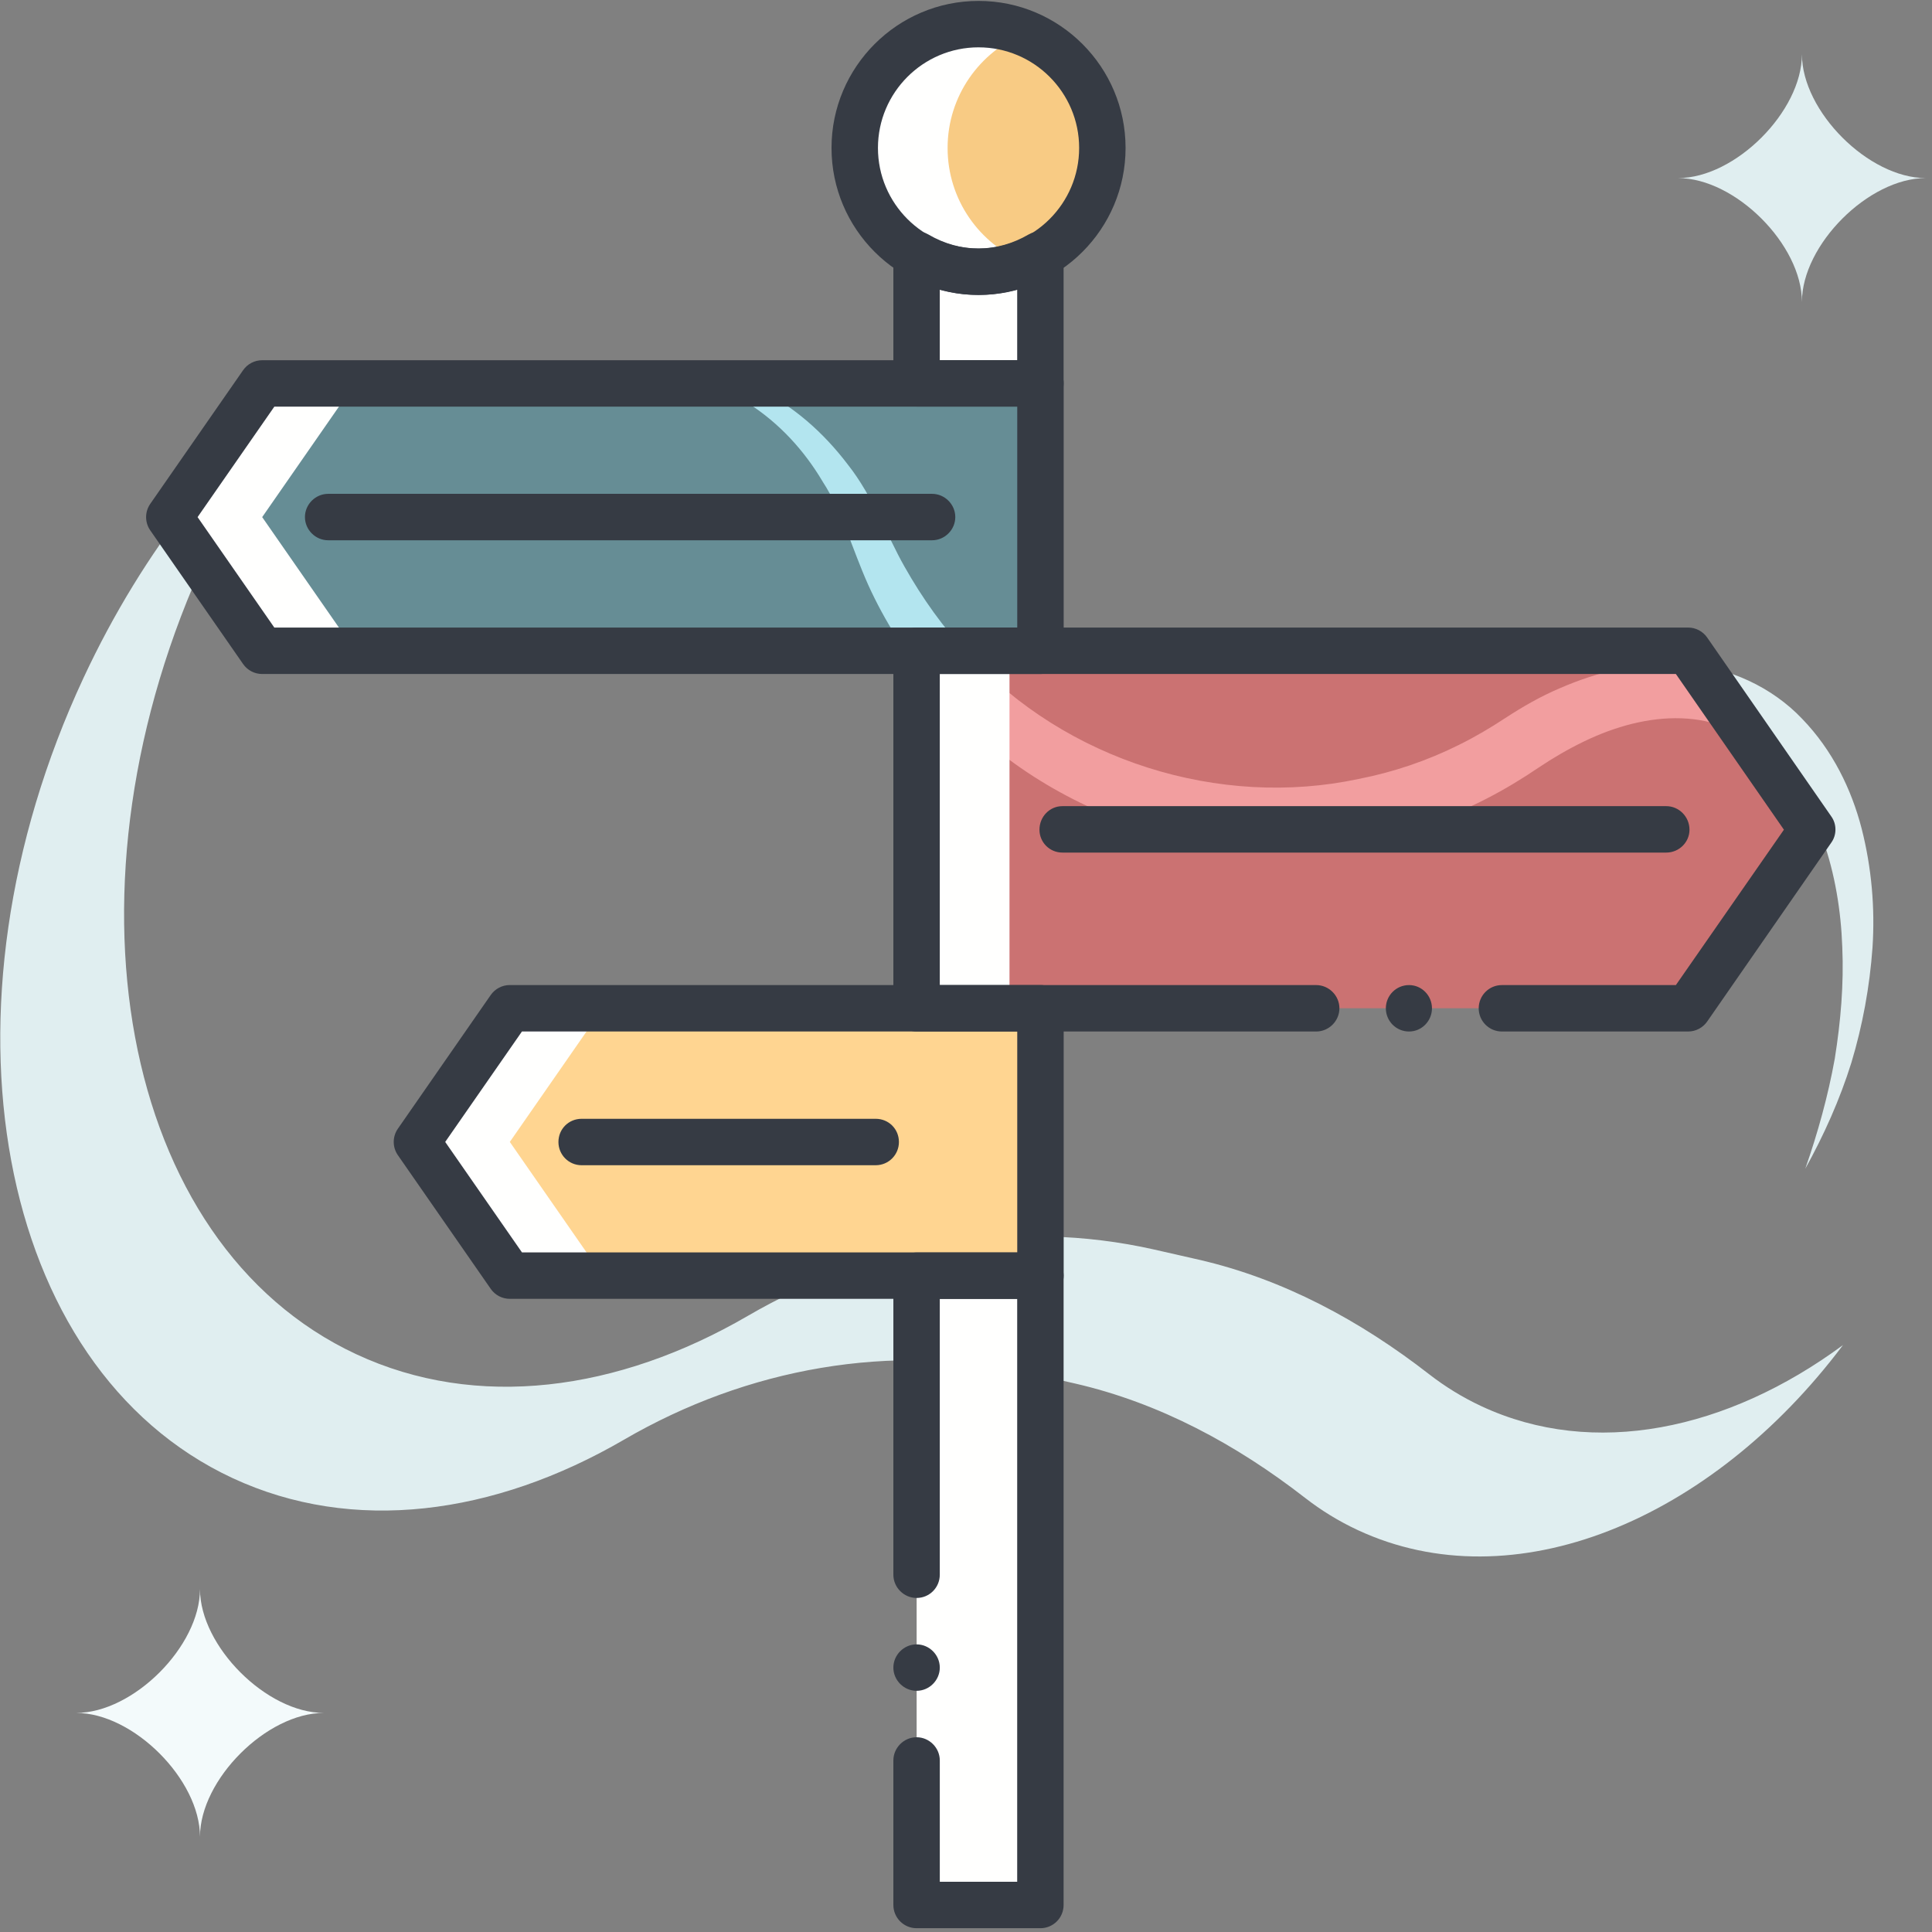
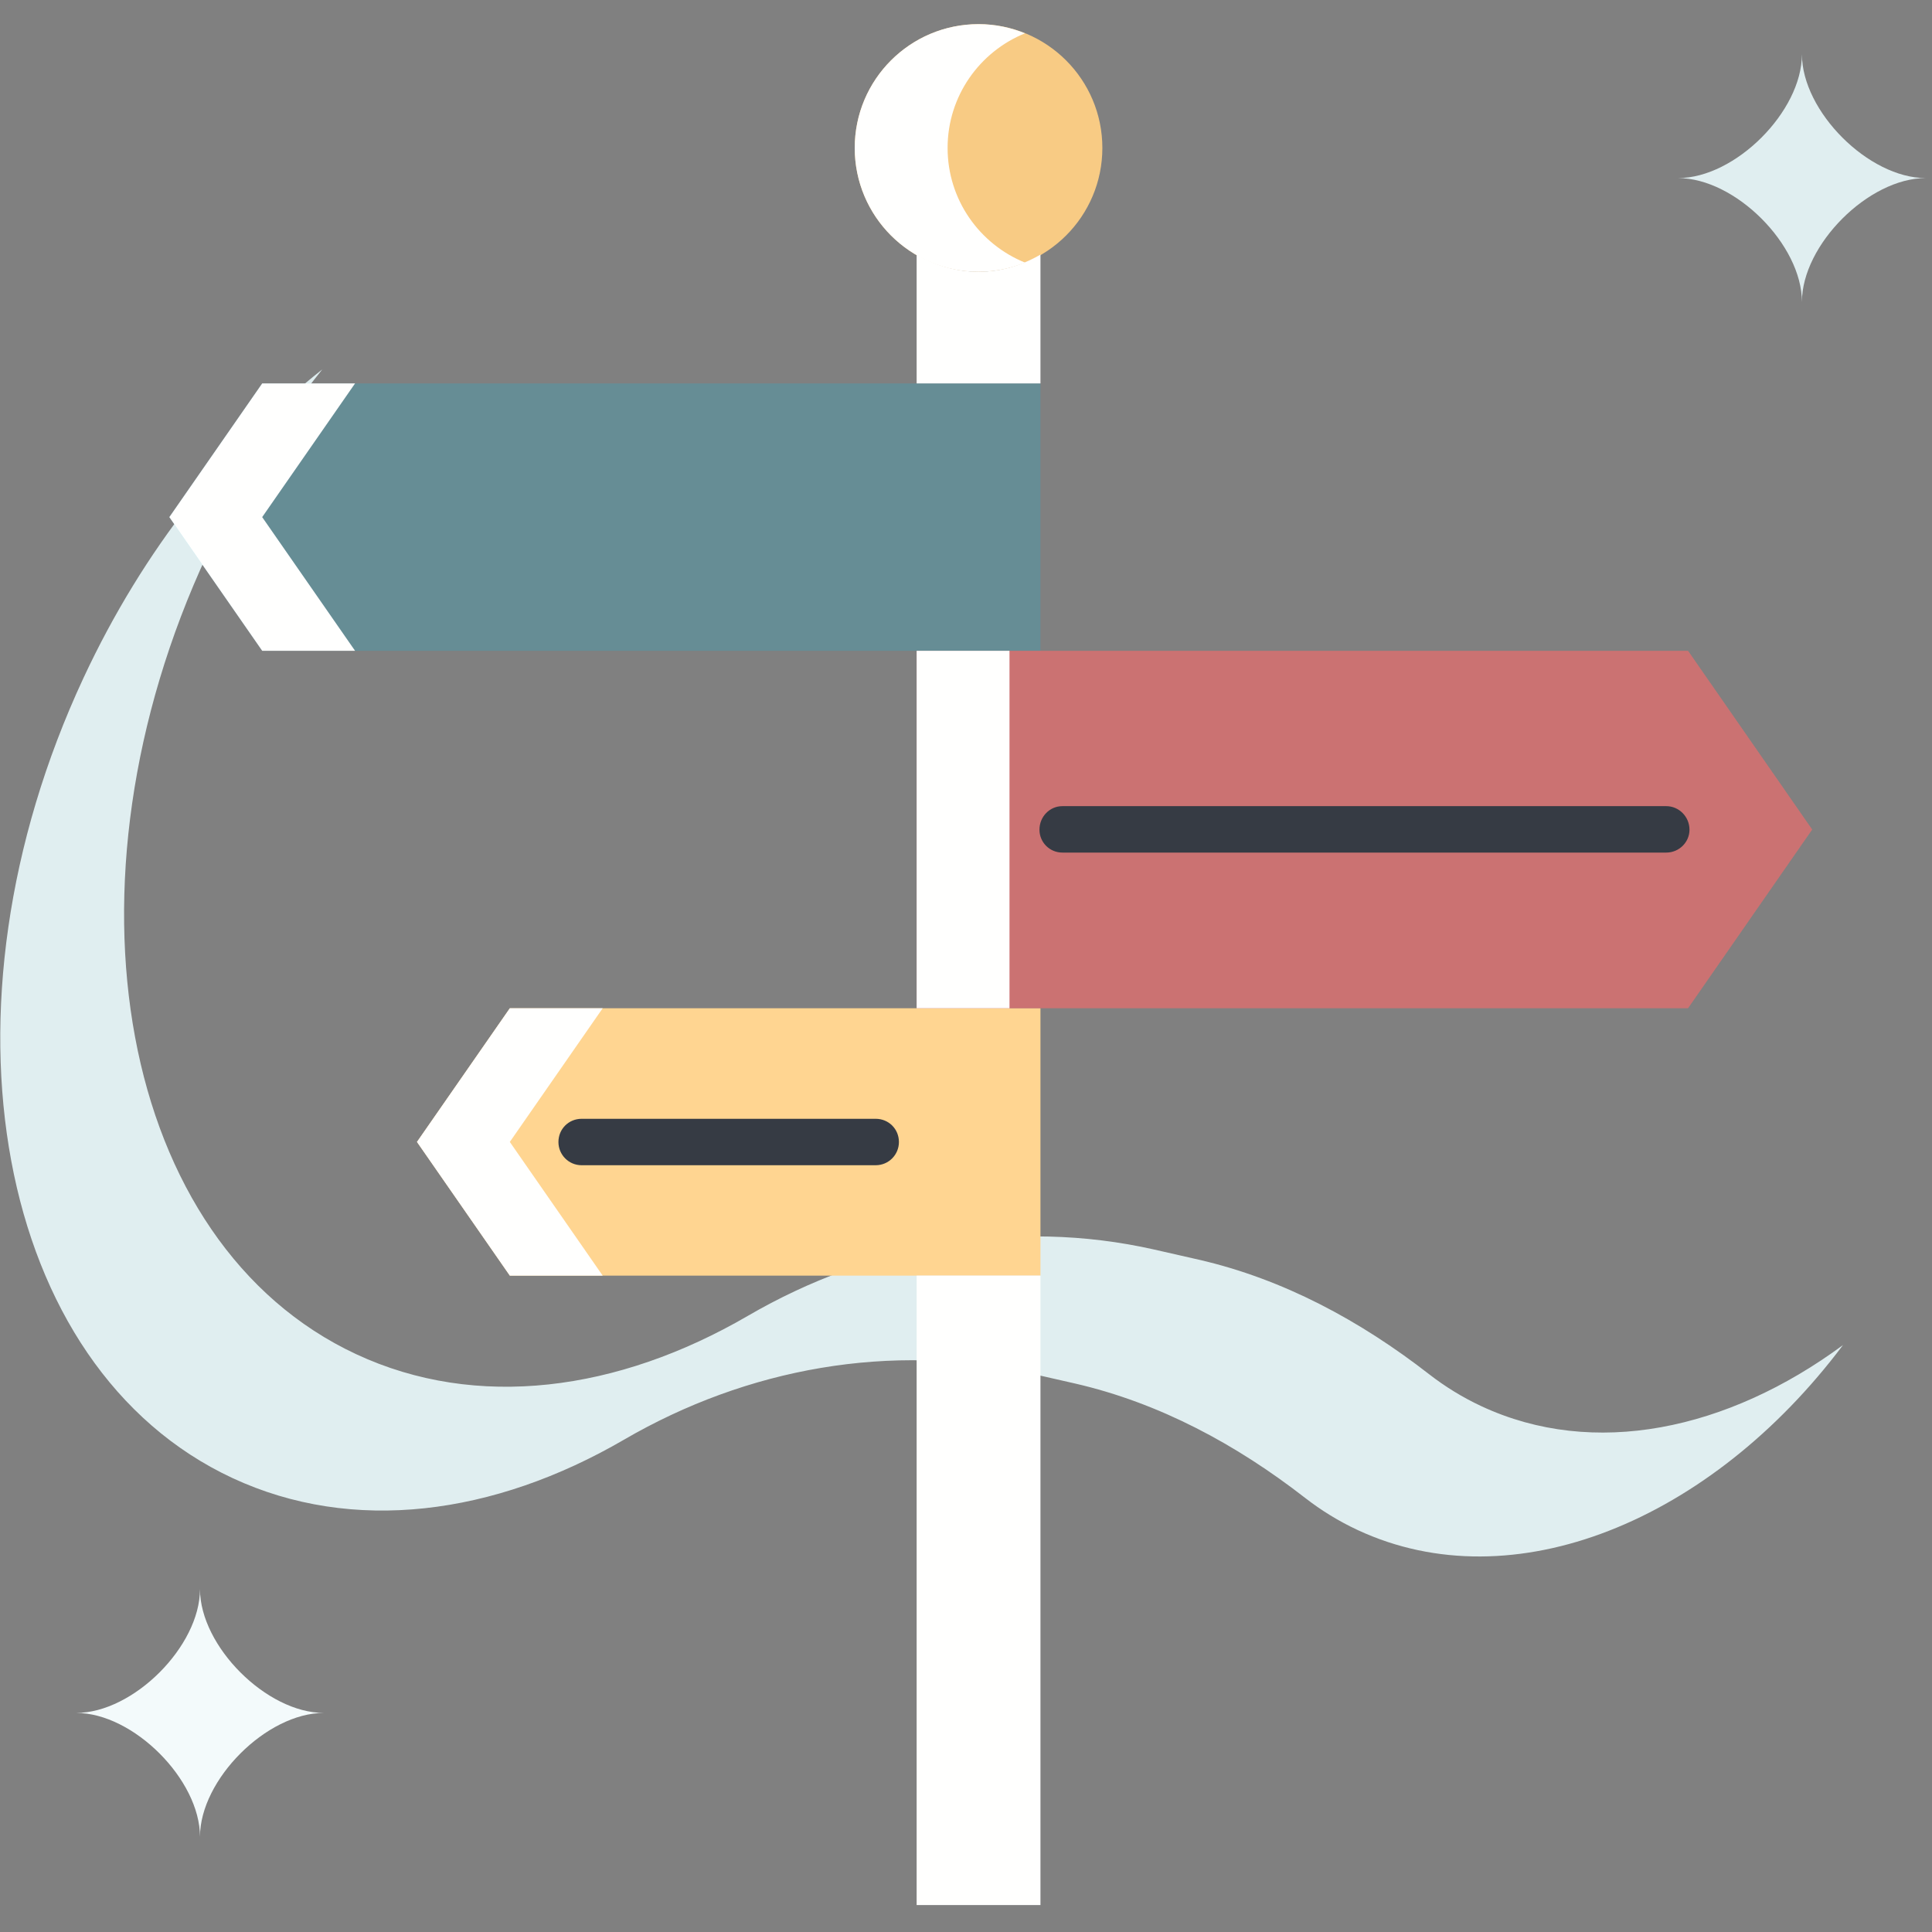
<svg xmlns="http://www.w3.org/2000/svg" width="160" height="160" viewBox="0 0 160 160">
  <rect x="0" y="0" width="160" height="160" fill="#808080" stroke="none" />
  <g fill="none" fill-rule="evenodd">
    <path fill="#E0EEF0" d="M122.694 116.46c-1.568-.73-3.02-1.626-4.357-2.665-5.68-4.415-12.053-7.866-19.065-9.475-1.236-.284-2.472-.565-3.71-.844-11.503-2.592-23.435-.434-33.628 5.497-10.768 6.265-22.46 7.824-32.43 3.178-19.608-9.137-25.128-38.807-12.331-66.27 2.648-5.683 5.896-10.789 9.52-15.291-7.83 6.193-14.817 14.907-19.774 25.544-12.797 27.464-7.276 57.134 12.33 66.27 9.971 4.646 21.663 3.088 32.431-3.177 10.194-5.931 22.125-8.09 33.63-5.497 1.236.279 2.472.56 3.709.844 7.012 1.609 13.384 5.06 19.064 9.475 1.337 1.039 2.79 1.934 4.357 2.664 12.886 6.005 29.248-.76 40.19-15.322-9.569 7.064-20.652 9.395-29.936 5.069M149.228 4.494c0 4.733-5.52 10.254-10.254 10.254 4.733 0 10.254 5.52 10.254 10.253 0-4.732 5.522-10.253 10.254-10.253-4.732 0-10.254-5.521-10.254-10.254" />
    <path fill="#F3FAFB" d="M16.562 131.604c0 4.732-5.52 10.253-10.253 10.253 4.732 0 10.253 5.522 10.253 10.254 0-4.732 5.522-10.254 10.254-10.254-4.732 0-10.254-5.52-10.254-10.253" />
-     <path fill="#E0EEF0" d="M154.17 68.605c-.846-3.256-2.407-6.47-4.917-9.07-2.477-2.616-6.103-4.313-9.755-4.522-3.649-.26-7.167.612-10.322 1.984-1.592.675-3.078 1.533-4.5 2.46-1.278.842-2.514 1.568-3.844 2.227-2.63 1.313-5.437 2.265-8.318 2.826-11.523 2.461-24.216-1.503-32.326-10.327-2.057-2.176-3.807-4.644-5.292-7.276-1.432-2.52-2.6-5.8-4.677-8.426-2.008-2.646-4.568-4.94-7.57-6.328-2.983-1.42-6.293-1.922-9.45-1.643 3.162.264 6.203 1.246 8.766 2.89 2.571 1.639 4.644 3.91 6.17 6.493 1.653 2.543 2.367 5.406 3.76 8.528 1.363 3.013 3.172 5.832 5.29 8.406 4.215 5.185 9.983 9.119 16.357 11.352 6.357 2.205 13.356 2.682 19.996 1.352 3.317-.692 6.54-1.831 9.55-3.38 1.496-.762 2.978-1.662 4.329-2.579 1.214-.814 2.473-1.547 3.766-2.17 2.577-1.247 5.368-2.008 8.058-1.916 2.67.09 5.224 1.078 7.25 2.923 4.057 3.758 5.87 9.994 6.079 16.036.135 3.062-.131 6.156-.623 9.238-.556 3.07-1.393 6.107-2.442 9.106 1.537-2.773 2.853-5.7 3.816-8.776.927-3.08 1.518-6.28 1.752-9.544.214-3.263-.07-6.596-.903-9.864" />
    <path fill="#F8CB84" d="M91.293 12.252c0 5.663-4.591 10.254-10.253 10.254-5.664 0-10.255-4.591-10.255-10.254C70.785 6.59 75.376 2 81.04 2c5.662 0 10.253 4.59 10.253 10.253" />
    <path fill="#FFFFFE" d="M78.476 12.252c0-4.3 2.654-7.971 6.408-9.493-1.188-.482-2.483-.76-3.844-.76-5.664 0-10.255 4.59-10.255 10.253s4.591 10.254 10.255 10.254c1.36 0 2.656-.278 3.844-.76-3.754-1.523-6.408-5.193-6.408-9.494" />
    <path fill="#00C4EF" d="M86.166 53.895L21.713 53.895 14.023 42.825 21.713 31.754 86.166 31.754 86.166 53.895" opacity=".2" />
    <path fill="#FFFFFE" d="M29.404 31.754L21.713 31.754 14.023 42.825 21.713 53.895 29.404 53.895 21.713 42.825 29.404 31.754" />
    <path fill="#FFD591" d="M86.166 105.641L42.221 105.641 34.531 94.57 42.221 83.5 86.166 83.5 86.166 105.641" />
    <path fill="#FFFFFE" d="M49.911 83.5L42.221 83.5 34.531 94.57 42.221 105.641 49.911 105.641 42.221 94.57 49.911 83.5" />
    <path fill="#FD6A6A" d="M75.912 53.895L139.797 53.895 150.079 68.698 139.797 83.5 75.912 83.5 75.912 53.895" opacity=".6" />
    <path fill="#FFFFFE" d="M75.912 83.5L83.602 83.5 83.602 53.895 75.912 53.895zM86.166 31.754v-10.67c-1.513.88-3.25 1.422-5.126 1.422-1.878 0-3.614-.542-5.128-1.423v10.671h10.254M75.912 157.768L86.166 157.768 86.166 105.641 75.912 105.641z" />
-     <path fill="#363B44" d="M81.04 3.92c-4.594 0-8.332 3.739-8.332 8.332 0 4.594 3.738 8.332 8.332 8.332 4.593 0 8.33-3.738 8.33-8.332 0-4.593-3.737-8.331-8.33-8.331zm0 20.509c-6.715 0-12.177-5.462-12.177-12.177C68.863 5.54 74.325.076 81.04.076c6.713 0 12.175 5.463 12.175 12.176 0 6.715-5.462 12.177-12.175 12.177zM22.719 51.973h61.525V33.677H22.719l-6.356 9.147 6.356 9.149zm63.447 3.845H21.713c-.631 0-1.22-.308-1.58-.826l-7.69-11.07c-.458-.66-.458-1.534 0-2.194l7.69-11.07c.36-.518.949-.826 1.58-.826h64.453c1.062 0 1.923.861 1.923 1.923v22.14c0 1.062-.861 1.923-1.923 1.923zM43.226 103.718h41.018V85.423H43.226L36.87 94.57l6.356 9.147zm42.94 3.846H42.22c-.631 0-1.22-.308-1.58-.827l-7.69-11.07c-.458-.659-.458-1.533 0-2.192l7.69-11.072c.36-.517.949-.826 1.58-.826h43.946c1.062 0 1.923.862 1.923 1.923v22.141c0 1.061-.861 1.923-1.923 1.923z" />
-     <path fill="#363B44" d="M116.692 85.425c-1.077 0-1.922-.872-1.922-1.922 0-1.052.845-1.923 1.922-1.923 1.051 0 1.897.871 1.897 1.923 0 1.05-.846 1.922-1.897 1.922zm23.12 0h-15.43c-1.076 0-1.922-.872-1.922-1.922 0-1.052.846-1.923 1.922-1.923h14.407l8.947-12.868-8.947-12.895h-60.96V81.58h31.173c1.051 0 1.922.871 1.922 1.923 0 1.05-.87 1.922-1.922 1.922H75.907c-.485 0-.998-.205-1.358-.564-.359-.36-.564-.846-.564-1.358V53.894c0-.512.205-1 .564-1.358.36-.36.873-.564 1.358-.564h63.906c.616 0 1.207.308 1.564.82l10.279 14.817c.464.64.464 1.538 0 2.179l-10.279 14.816c-.357.513-.948.82-1.564.82zM77.83 29.823h6.409v-5.844c-2.103.59-4.331.59-6.41 0v5.844zm8.331 3.845H75.907c-.513 0-.998-.204-1.358-.563-.359-.36-.564-.846-.564-1.359V21.083c0-.692.385-1.333.973-1.666.564-.335 1.335-.335 1.923 0 2.666 1.564 5.665 1.537 8.306 0 .588-.335 1.36-.335 1.948 0 .59.358.948.974.948 1.666v10.663c0 .513-.205 1-.562 1.359-.361.384-.846.563-1.36.563zM75.907 140.026c-1.05 0-1.922-.872-1.922-1.923 0-1.052.871-1.923 1.922-1.923 1.052 0 1.923.871 1.923 1.923 0 1.051-.871 1.923-1.923 1.923zm10.254 19.66H75.907c-.513 0-.998-.204-1.358-.563-.359-.359-.564-.845-.564-1.359v-11.97c0-1.052.871-1.923 1.922-1.923 1.052 0 1.923.871 1.923 1.922v10.049h6.409v-48.27h-6.41v22.84c0 1.052-.845 1.924-1.922 1.924-1.05 0-1.922-.872-1.922-1.923V105.65c0-.513.205-.999.564-1.358.36-.36.845-.565 1.358-.565h10.254c.514 0 .999.18 1.36.538.357.386.562.872.562 1.385v52.114c0 .514-.205 1-.562 1.36-.361.358-.846.563-1.36.563zM77.19 44.743H27.176c-1.05 0-1.922-.87-1.922-1.922s.871-1.923 1.922-1.923H77.19c1.051 0 1.923.871 1.923 1.923 0 1.051-.872 1.922-1.923 1.922" />
    <path fill="#363B44" d="M137.993 70.607H87.981c-1.052 0-1.897-.845-1.897-1.895 0-1.078.845-1.95 1.897-1.95h50.012c1.051 0 1.923.872 1.923 1.95 0 1.05-.872 1.895-1.923 1.895M72.523 96.5H48.17c-1.077 0-1.923-.872-1.923-1.924 0-1.076.846-1.922 1.923-1.922h24.352c1.076 0 1.923.846 1.923 1.922 0 1.052-.847 1.923-1.923 1.923" />
  </g>
</svg>